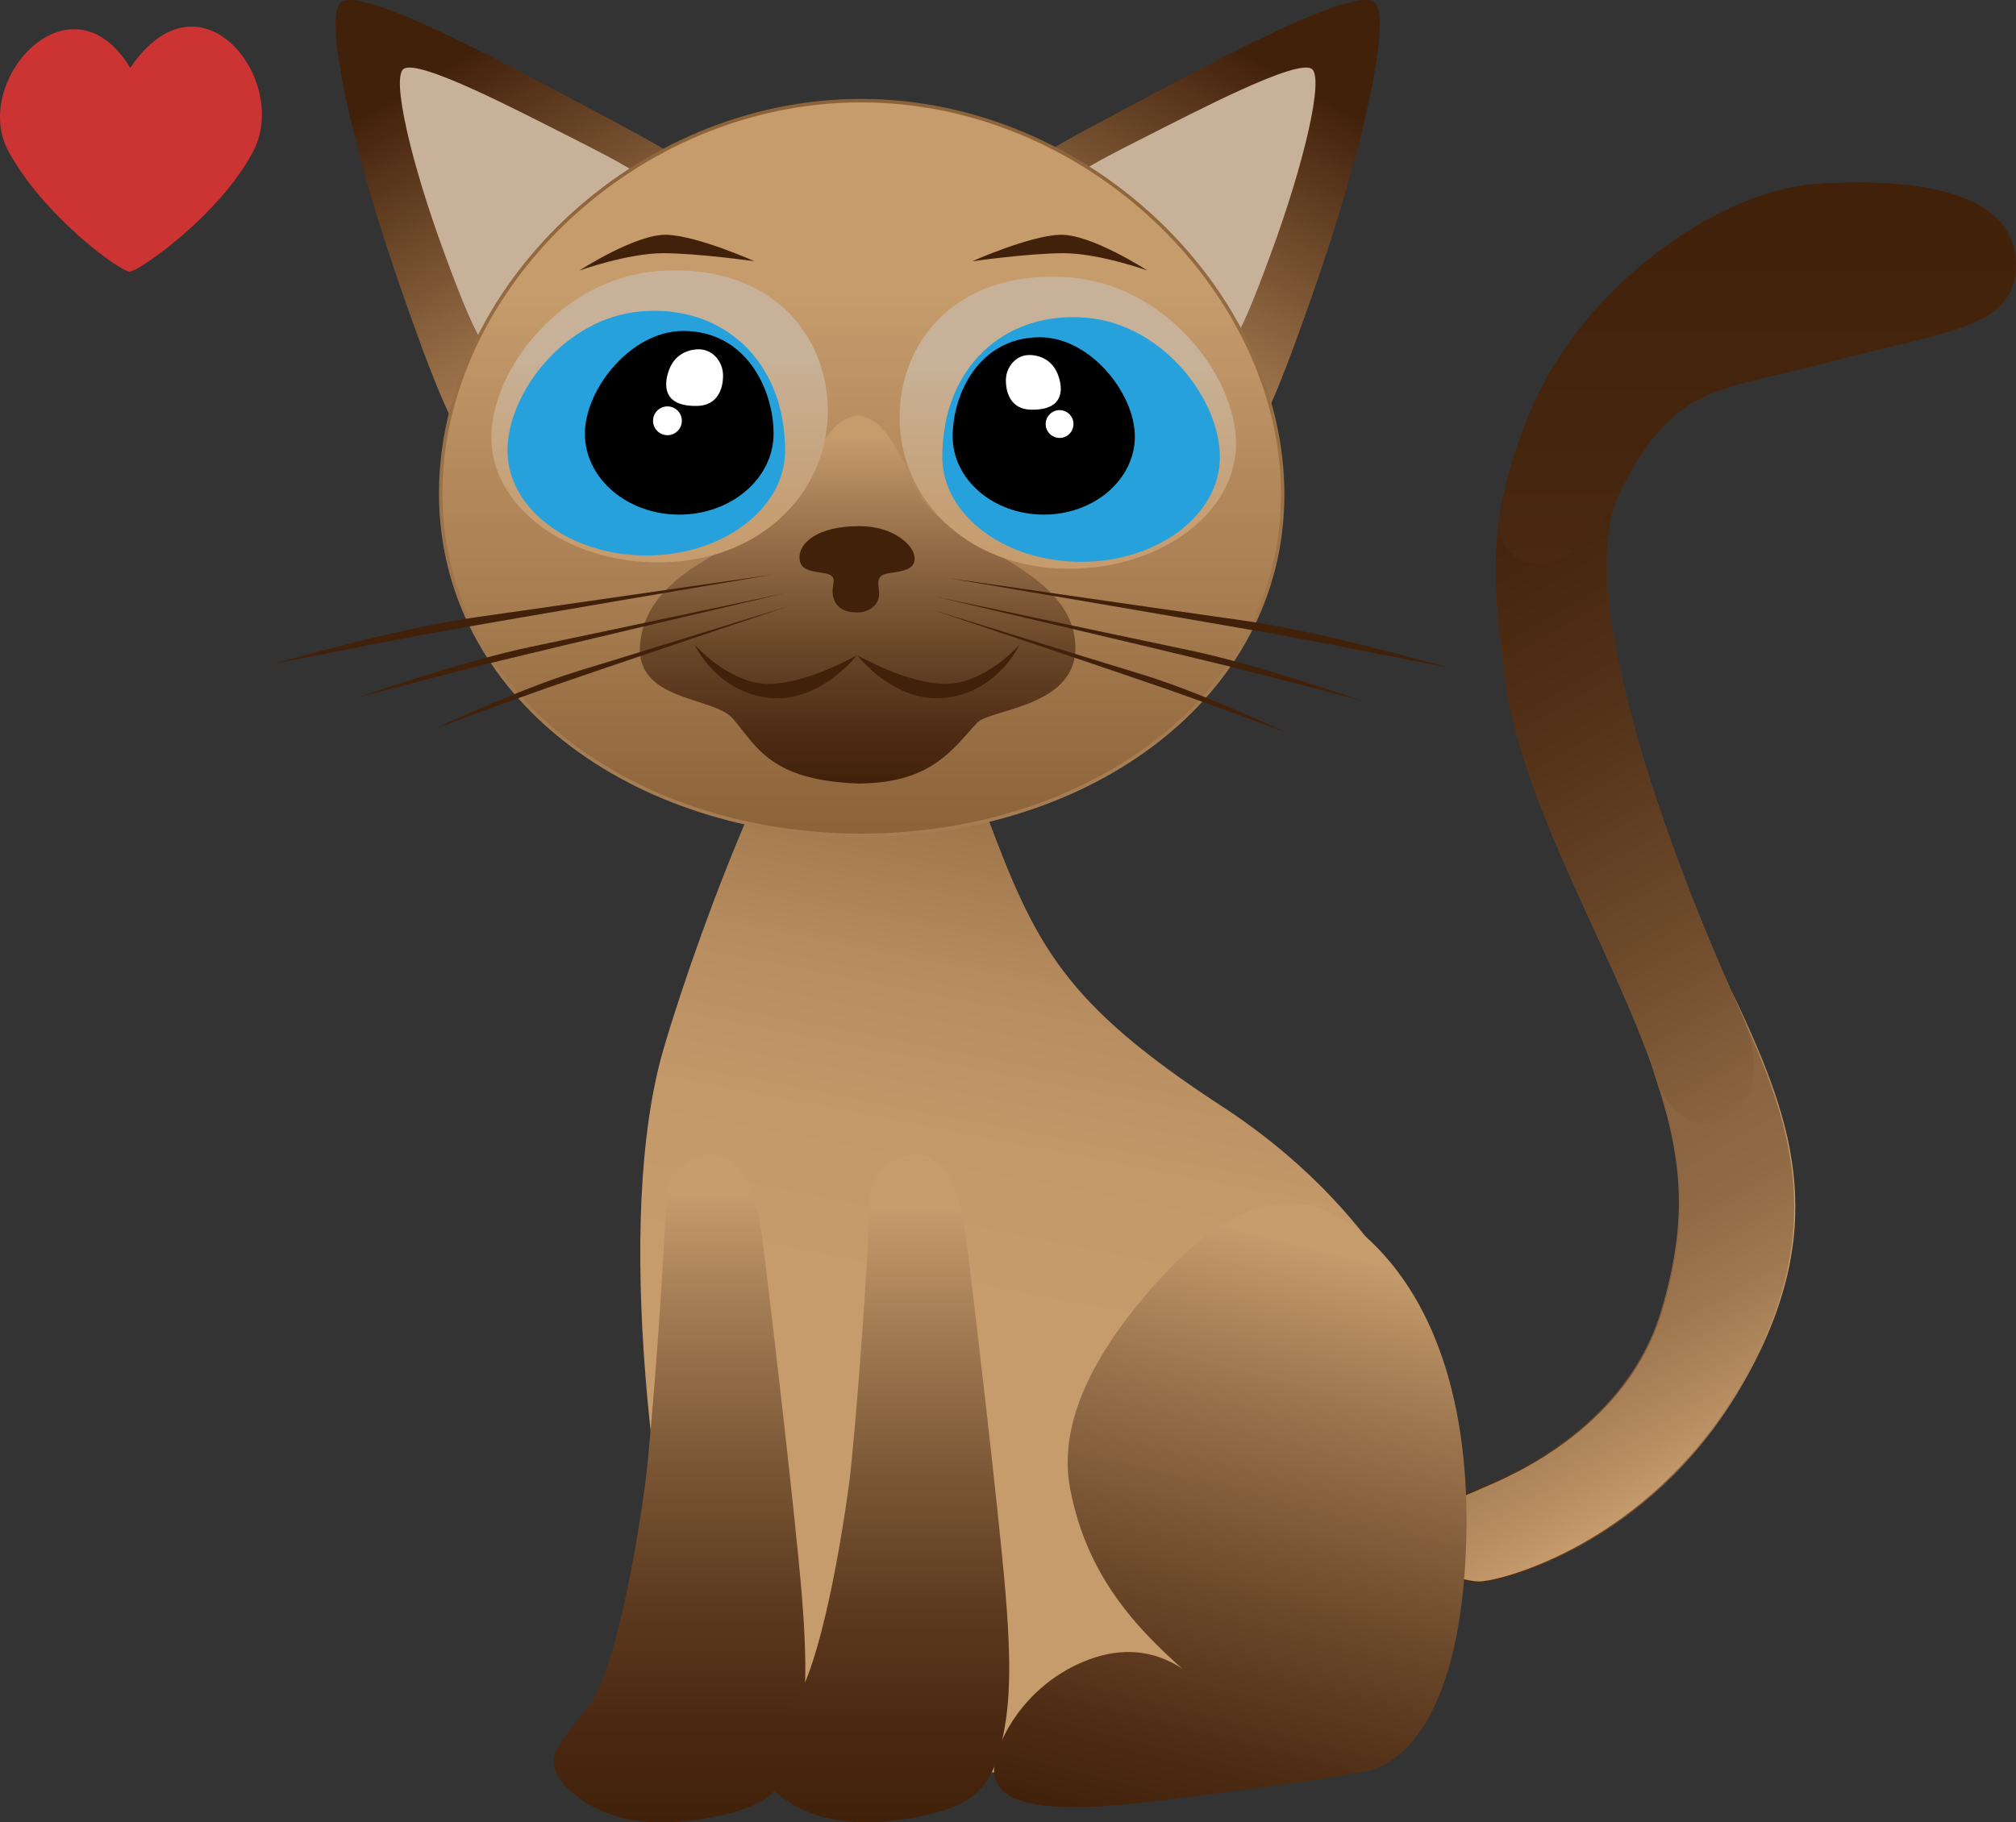
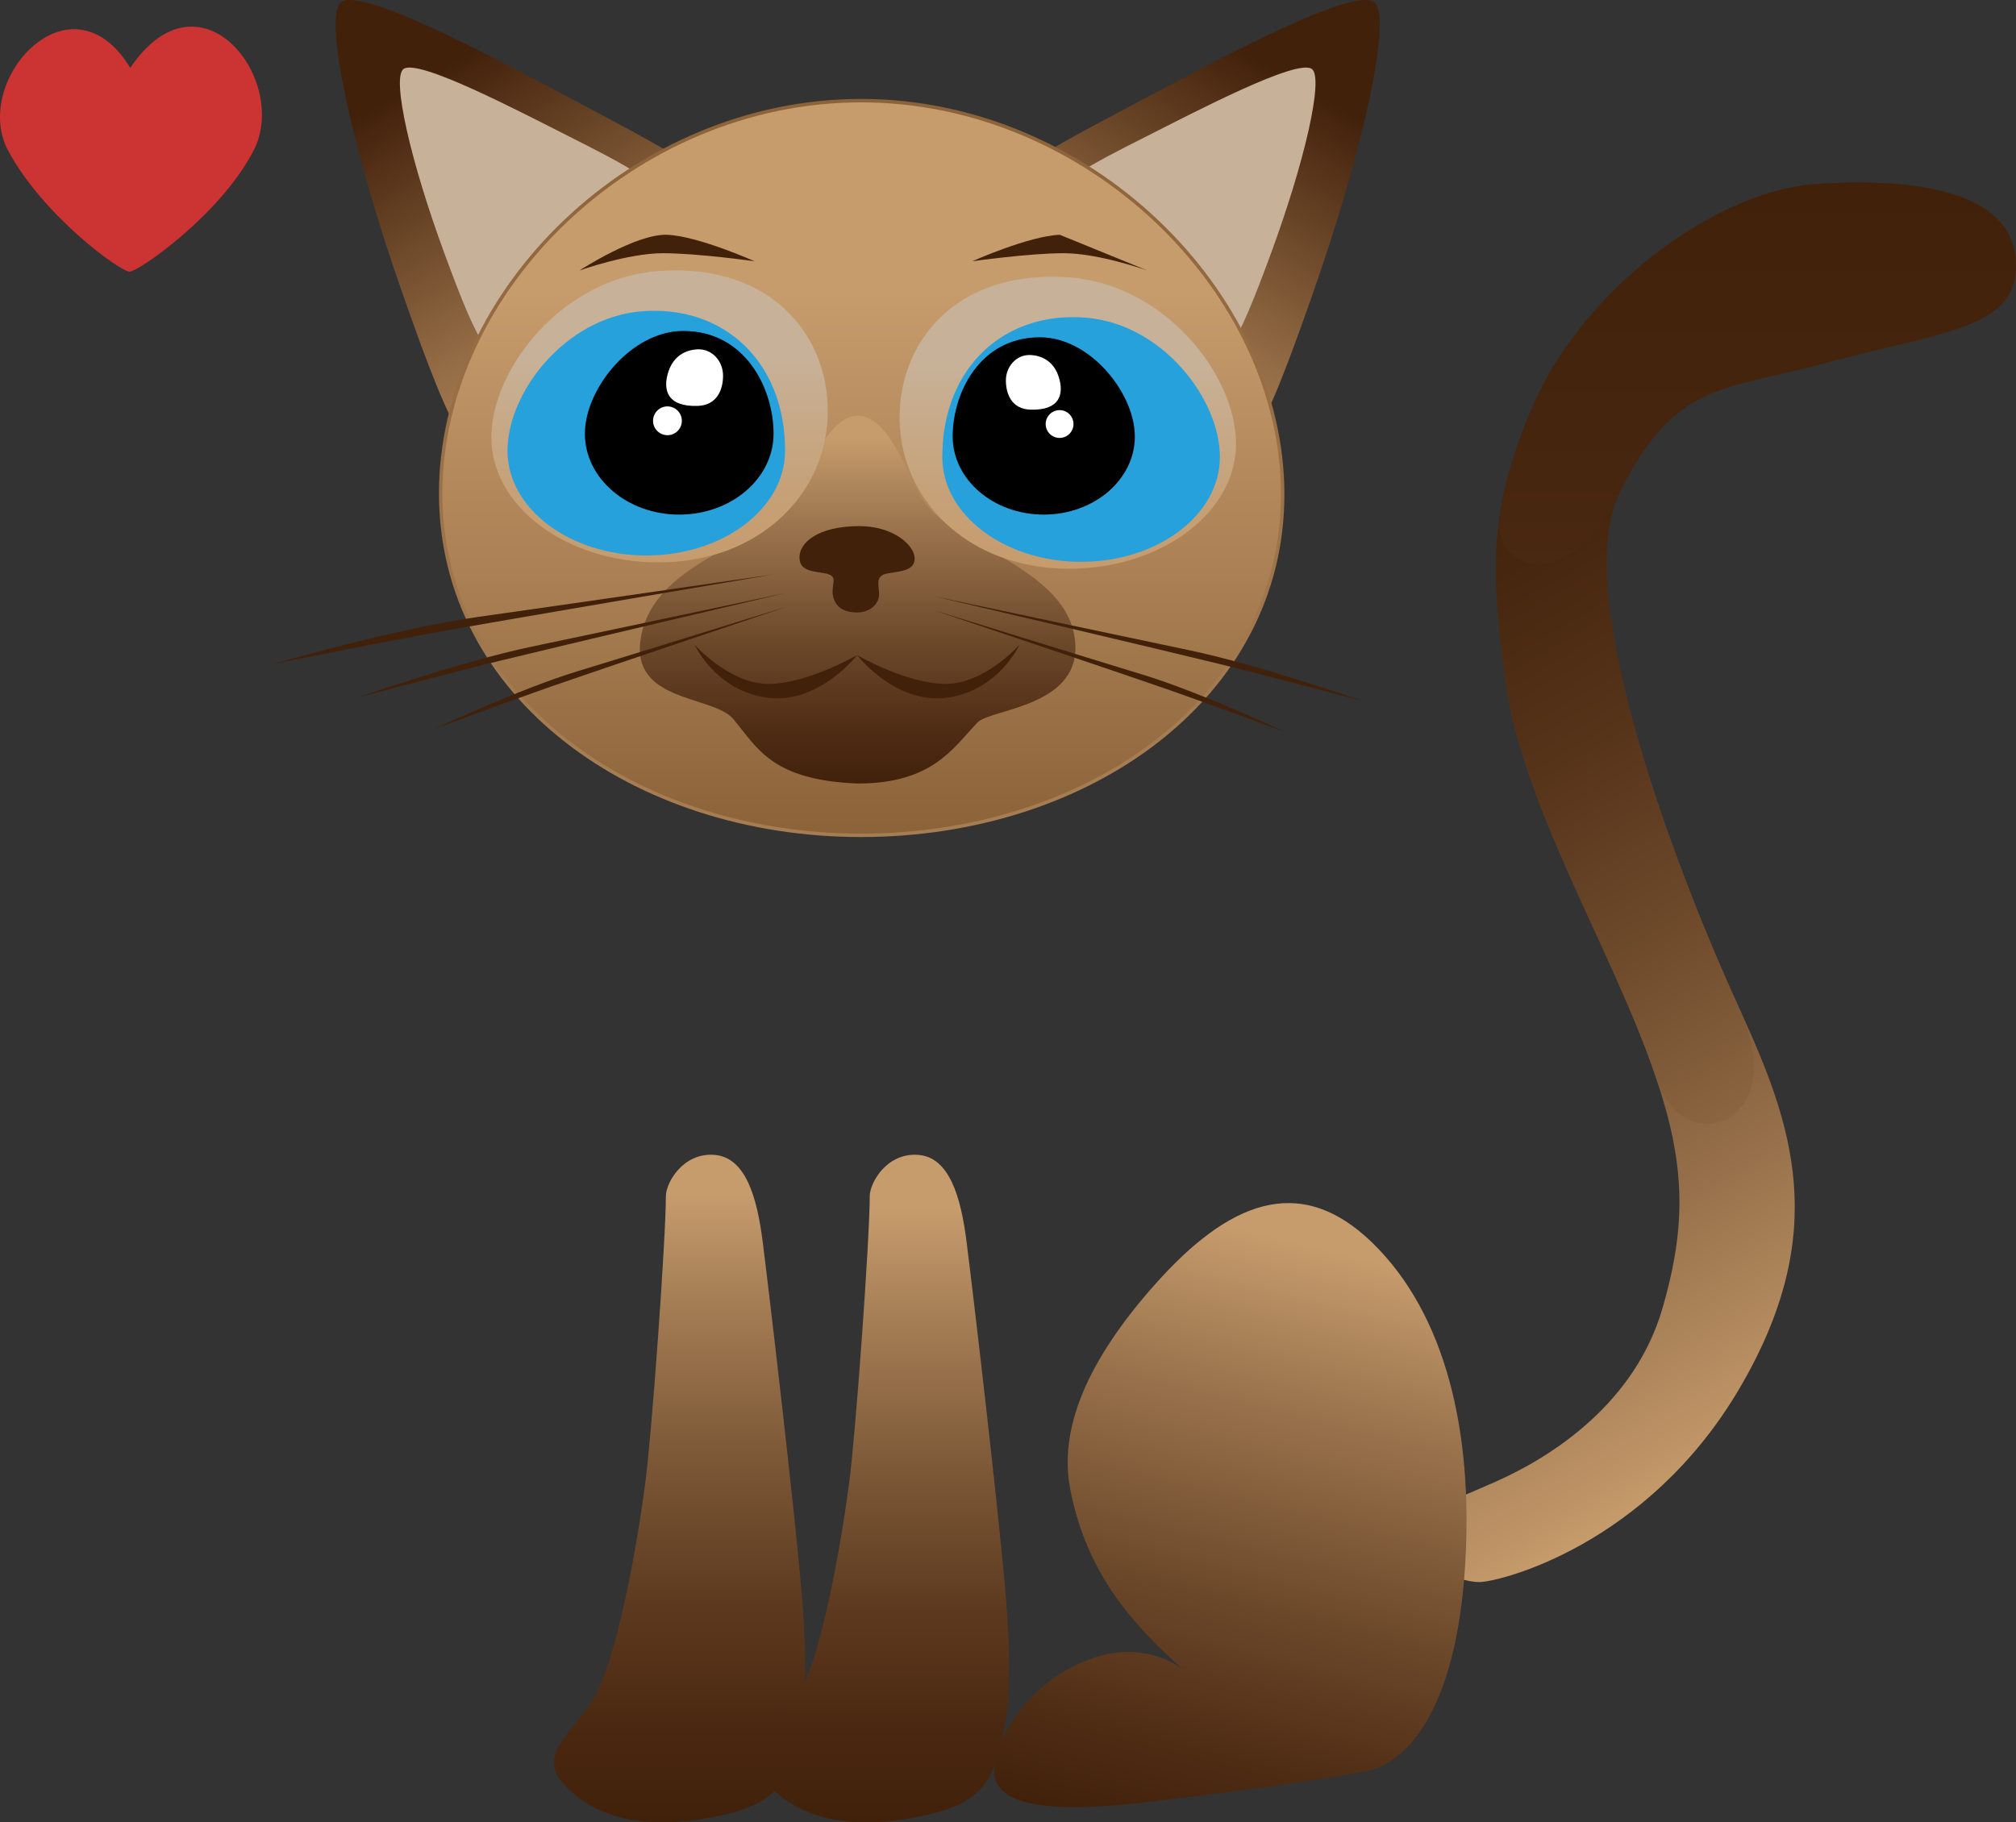
<svg xmlns="http://www.w3.org/2000/svg" xmlns:xlink="http://www.w3.org/1999/xlink" viewBox="0 0 1750.27 1582.59">
  <rect x="0" y="0" width="1750.27" height="1582.59" fill="#333333" stroke="none" />
  <defs>
    <style>.cls-1{fill:url(#linear-gradient);}.cls-12,.cls-2{stroke-miterlimit:10;}.cls-2{fill:url(#linear-gradient-2);stroke:url(#linear-gradient-3);}.cls-3{fill:url(#linear-gradient-4);}.cls-4{fill:url(#linear-gradient-5);}.cls-5{fill:url(#linear-gradient-6);}.cls-6{fill:url(#linear-gradient-7);}.cls-7{fill:url(#linear-gradient-8);}.cls-8{fill:url(#linear-gradient-9);}.cls-9{fill:url(#linear-gradient-10);}.cls-10{fill:#c7b299;}.cls-11{fill:url(#linear-gradient-11);}.cls-12{stroke-width:3px;fill:url(#linear-gradient-12);stroke:url(#linear-gradient-13);}.cls-13{fill:url(#linear-gradient-14);}.cls-14{fill:url(#linear-gradient-15);}.cls-15{fill:#26a1dc;}.cls-16{fill:#fff;}.cls-17{fill:url(#linear-gradient-16);}.cls-18{fill:#42210b;}.cls-19{fill:#c33;}</style>
    <linearGradient id="linear-gradient" x1="1232.96" y1="334.65" x2="1703.91" y2="1150.35" gradientUnits="userSpaceOnUse">
      <stop offset="0" stop-color="#42210b" />
      <stop offset="0.15" stop-color="#47260f" />
      <stop offset="0.33" stop-color="#56341a" />
      <stop offset="0.53" stop-color="#6f4b2d" />
      <stop offset="0.74" stop-color="#926c47" />
      <stop offset="0.97" stop-color="#bf9567" />
      <stop offset="1" stop-color="#c69c6d" />
    </linearGradient>
    <linearGradient id="linear-gradient-2" x1="1265.7" y1="929.23" x2="1471" y2="1284.82" gradientUnits="userSpaceOnUse">
      <stop offset="0.34" stop-color="#8b6541" />
      <stop offset="0.5" stop-color="#906a45" />
      <stop offset="0.69" stop-color="#9f7850" />
      <stop offset="0.9" stop-color="#b88f63" />
      <stop offset="1" stop-color="#c69c6d" />
    </linearGradient>
    <linearGradient id="linear-gradient-3" x1="1229.16" y1="1097.94" x2="1558.68" y2="1097.94" xlink:href="#linear-gradient" />
    <linearGradient id="linear-gradient-4" x1="1269.13" y1="363.4" x2="1590.13" y2="919.38" gradientUnits="userSpaceOnUse">
      <stop offset="0" stop-color="#42210b" />
      <stop offset="0.21" stop-color="#47260f" />
      <stop offset="0.47" stop-color="#56341a" />
      <stop offset="0.75" stop-color="#6f4b2c" />
      <stop offset="1" stop-color="#8b6541" />
    </linearGradient>
    <linearGradient id="linear-gradient-5" x1="1525.96" y1="158.51" x2="1525.96" y2="489.74" gradientUnits="userSpaceOnUse">
      <stop offset="0" stop-color="#42210b" />
      <stop offset="0.78" stop-color="#47260f" />
      <stop offset="1" stop-color="#4a2811" />
    </linearGradient>
    <linearGradient id="linear-gradient-6" x1="1023.53" y1="625.53" x2="840.4" y2="1567.63" gradientUnits="userSpaceOnUse">
      <stop offset="0" stop-color="#8c6239" />
      <stop offset="0.23" stop-color="#b0865a" />
      <stop offset="0.26" stop-color="#b58b5f" />
      <stop offset="0.28" stop-color="#b88e61" />
      <stop offset="0.41" stop-color="#c3996a" />
      <stop offset="0.56" stop-color="#c69c6d" />
    </linearGradient>
    <linearGradient id="linear-gradient-7" x1="1030.37" y1="1599.93" x2="1166.44" y2="1054.22" gradientUnits="userSpaceOnUse">
      <stop offset="0" stop-color="#42210b" />
      <stop offset="0.14" stop-color="#4e2c14" />
      <stop offset="0.38" stop-color="#6c482a" />
      <stop offset="0.71" stop-color="#9d764f" />
      <stop offset="0.94" stop-color="#c69c6d" />
    </linearGradient>
    <linearGradient id="linear-gradient-8" x1="589.96" y1="1582.59" x2="589.96" y2="1002.79" gradientUnits="userSpaceOnUse">
      <stop offset="0" stop-color="#42210b" />
      <stop offset="0.13" stop-color="#492710" />
      <stop offset="0.32" stop-color="#5c391e" />
      <stop offset="0.54" stop-color="#7b5736" />
      <stop offset="0.79" stop-color="#a77f56" />
      <stop offset="0.94" stop-color="#c69c6d" />
    </linearGradient>
    <linearGradient id="linear-gradient-9" x1="766.96" y1="1582.59" x2="766.96" y2="1002.79" gradientUnits="userSpaceOnUse">
      <stop offset="0" stop-color="#42210b" />
      <stop offset="0.13" stop-color="#492710" />
      <stop offset="0.31" stop-color="#5c391e" />
      <stop offset="0.52" stop-color="#7b5736" />
      <stop offset="0.76" stop-color="#a77f56" />
      <stop offset="0.92" stop-color="#c69c6d" />
    </linearGradient>
    <linearGradient id="linear-gradient-10" x1="1144.86" y1="-26.01" x2="932.16" y2="342.4" gradientUnits="userSpaceOnUse">
      <stop offset="0.22" stop-color="#42210b" />
      <stop offset="0.26" stop-color="#48260f" />
      <stop offset="0.69" stop-color="#8b643f" />
      <stop offset="0.89" stop-color="#a67c52" />
    </linearGradient>
    <linearGradient id="linear-gradient-11" x1="715.86" y1="-26.01" x2="503.16" y2="342.4" gradientTransform="matrix(-1, 0, 0, 1, 1060.28, 0)" xlink:href="#linear-gradient-10" />
    <linearGradient id="linear-gradient-12" x1="748.1" y1="725.39" x2="748.1" y2="87.39" gradientUnits="userSpaceOnUse">
      <stop offset="0" stop-color="#8c6239" />
      <stop offset="0.37" stop-color="#ab8155" />
      <stop offset="0.74" stop-color="#c69c6d" />
    </linearGradient>
    <linearGradient id="linear-gradient-13" x1="748.1" y1="85.89" x2="748.1" y2="726.89" gradientUnits="userSpaceOnUse">
      <stop offset="0" stop-color="#8c6239" />
      <stop offset="0.89" stop-color="#a67c52" />
    </linearGradient>
    <linearGradient id="linear-gradient-14" x1="744.59" y1="680.39" x2="744.59" y2="360.89" xlink:href="#linear-gradient-7" />
    <linearGradient id="linear-gradient-15" x1="572.64" y1="488.39" x2="572.64" y2="234.85" gradientUnits="userSpaceOnUse">
      <stop offset="0" stop-color="#c69c6d" />
      <stop offset="0.22" stop-color="#c6a076" />
      <stop offset="0.56" stop-color="#c7ac8d" />
      <stop offset="0.71" stop-color="#c7b299" />
    </linearGradient>
    <linearGradient id="linear-gradient-16" x1="847.2" y1="493.89" x2="847.2" y2="240.35" gradientTransform="matrix(-1, 0, 0, 1, 1774.27, 0)" xlink:href="#linear-gradient-15" />
  </defs>
  <title>soon-cat-2</title>
  <g id="Layer_2" data-name="Layer 2">
    <g id="_Minou" data-name="+Minou">
      <path id="_Tail" data-name="+Tail" class="cls-1" d="M1234.1,1329.89c-19.81,25.22,32,44,50,44s146-32,226-168,46-230,0-330-149.24-356.58-104-448c48-97,88-88,184-114s164-28,160-88-88-72-174-66-200,90-244,190-35.12,156.46-26,235c13,112,95,241,132,352,24.24,72.73,27,125,5,200-23.57,80.36-93,127-145,150S1256.1,1301.89,1234.1,1329.89Z" />
    </g>
    <g id="tail_base" data-name="tail base">
-       <path id="_Tail-2" data-name="+Tail" class="cls-2" d="M1234.1,1329.89c-19.81,25.22,32,44,50,44s146-32,226-168,46-230,0-330-109-50-72,61c24.24,72.73,27,125,5,200-23.57,80.36-93,127-145,150S1256.1,1301.89,1234.1,1329.89Z" />
-     </g>
+       </g>
    <g id="tail_mid" data-name="tail mid">
      <path id="_Tail-3" data-name="+Tail" class="cls-3" d="M1510.1,875.89c-46-100-149.24-356.58-104-448,48-97-30-178-74-78s-35.12,156.46-26,235c13,112,95,241,132,352C1462.34,1009.62,1556.1,975.89,1510.1,875.89Z" />
    </g>
    <g id="tail_tip" data-name="tail tip">
      <path id="_Tail-4" data-name="+Tail" class="cls-4" d="M1406.1,427.89c48-97,88-88,184-114s164-28,160-88-88-72-174-66-200,90-244,190c-16.39,37.25-25.44,68.45-29.87,97C1294.75,495,1360.86,519.31,1406.1,427.89Z" />
    </g>
    <g id="body">
      <g id="Body-2" data-name="Body">
-         <path id="base" class="cls-5" d="M731.1,576.89c65.08-11.68,84,20,126,132s66,162,204,252,220,230,211,375-36,169-83,190-239,14-344,13-218.9,10.88-233-41c-47-173-79-440-36-587C609.4,797.06,692.1,583.89,731.1,576.89Z" />
        <path id="Left_Leg" data-name="Left Leg" class="cls-6" d="M1041.1,1461.89s-35-43-95-21-85,79-83,99,24,38,133,25,161-21,191-27,77-46,85-180c6.86-114.9-17-217-81-279s-126-33-187,35-84.89,127.55-75,179C944.1,1370.89,988.1,1416.89,1041.1,1461.89Z" />
        <path id="Right_Arm" data-name="Right Arm" class="cls-7" d="M578.1,1038.89c0,36-12,205-18,250s-24,157-48,191-48.47,48-15,77c30,26,72,30,117,22s65-20,75-53,13-68,7-141-29-268-34-307-15-73-42-75S578.1,1026.89,578.1,1038.89Z" />
        <path id="Left_Arm" data-name="Left Arm" class="cls-8" d="M755.1,1038.89c0,36-12,205-18,250s-24,157-48,191-48.47,48-15,77c30,26,72,30,117,22s65-20,75-53,13-68,7-141-29-268-34-307-15-73-42-75S755.1,1026.89,755.1,1038.89Z" />
      </g>
    </g>
    <g id="Head">
      <path class="cls-9" d="M1193.1,1.89c16,12-9.42,128.36-54,255-44,125-64,170-109,142s-178-167-187-198,67-71,133-106S1173.75-12.62,1193.1,1.89Z" />
      <path class="cls-10" d="M1138.91,59.87c10.62,7.59-6.26,81.14-35.85,161.2-29.2,79-42.48,107.46-72.35,89.76S912.56,205.26,906.59,185.67s44.47-44.88,88.28-67S1126.06,50.7,1138.91,59.87Z" />
      <path class="cls-11" d="M296.18,1.89c-16,12,9.42,128.36,54,255,44,125,64,170,109,142s178-167,187-198-67-71-133-106S315.53-12.62,296.18,1.89Z" />
      <path class="cls-10" d="M350.37,59.87c-10.62,7.59,6.26,81.14,35.85,161.2,29.2,79,42.48,107.46,72.35,89.76S576.72,205.26,582.7,185.67s-44.48-44.88-88.29-67S363.22,50.7,350.37,59.87Z" />
      <path id="head_base" data-name="head base" class="cls-12" d="M1113.6,429.39c0,176.18-168.83,296-366,296s-365-120.82-365-297,167.84-341,365-341S1113.6,253.22,1113.6,429.39Z" />
      <path class="cls-13" d="M932.6,551.39c-11.47-62.32-114.5-79.5-134.91-123-20-42.59-32.09-65.56-52.32-67.42v-.11c-.22,0-.42,0-.63.06l-.63-.06V361c-20.23,1.86-32.32,24.83-52.32,67.42-20.41,43.47-122.17,55-135.17,124-10.94,58.06,62.26,50.88,80,72,21,25,33,53,108,56,65,0,83-31,104-53C860.32,615.12,944.1,613.89,932.6,551.39Z" />
      <g id="Right_Eye" data-name="Right Eye">
        <path id="eye_bound" data-name="eye bound" class="cls-14" d="M716.6,379.89c-10.57,59-64.92,108.5-145,108.5s-145-48.57-145-108.5,62-138.5,145-144.5C681.31,227.46,729.6,307.39,716.6,379.89Z" />
        <path id="iris" class="cls-15" d="M681.6,391.39c0,50.26-54,91-120.5,91s-120.5-40.74-120.5-91,49.69-115.39,116-121C627.6,264.39,681.6,313.39,681.6,391.39Z" />
        <path id="pupil" d="M671.6,376.63c0,38.81-36.67,70.26-81.9,70.26s-81.91-31.45-81.91-70.26,40.12-89.24,85.35-89.24C647.46,287.39,671.6,337.82,671.6,376.63Z" />
        <g id="eye_shine" data-name="eye shine">
          <circle class="cls-16" cx="579.47" cy="365.42" r="12.5" />
          <path class="cls-16" d="M627.75,326.19c0,12.14-5.18,25.75-22,26.3-26.3.86-30.69-13.61-25.44-29.75,6-18.53,22.42-19.4,26.3-19.4C618.77,303.34,627.75,314.05,627.75,326.19Z" />
        </g>
      </g>
      <g id="Left_Eye" data-name="Left Eye">
        <path id="eye_bound-2" data-name="eye bound" class="cls-17" d="M783.1,385.39c10.58,59,64.92,108.5,145,108.5s145-48.57,145-108.5-62-138.5-145-144.5C818.39,233,770.1,312.89,783.1,385.39Z" />
        <path id="iris-2" data-name="iris" class="cls-15" d="M818.1,396.89c0,50.26,53.95,91,120.5,91s120.5-40.74,120.5-91-49.68-115.39-116-121C872.1,269.89,818.1,318.89,818.1,396.89Z" />
        <path id="pupil-2" data-name="pupil" d="M827.1,379.05c0,37.47,35.41,67.84,79.08,67.84s79.08-30.37,79.08-67.84-38.73-86.16-82.41-86.16C850.41,292.89,827.1,341.58,827.1,379.05Z" />
        <g id="eye_shine-2" data-name="eye shine">
          <circle class="cls-16" cx="919.92" cy="368.23" r="12.07" />
          <path class="cls-16" d="M873.3,330.35c0,11.73,5,24.86,21.23,25.39,25.39.84,29.63-13.14,24.55-28.72-5.82-17.89-21.64-18.73-25.38-18.73C882,308.29,873.3,318.63,873.3,330.35Z" />
        </g>
      </g>
      <path id="Mouth" class="cls-18" d="M603.1,559.89s30,34,64,34,77-25,77-25-33,43-78,37S603.1,559.89,603.1,559.89Zm282,0s-30,34-64,34-77-25-77-25,33,43,78,37S885.1,559.89,885.1,559.89Z" />
      <path id="Nose" class="cls-18" d="M694.1,483.89c0,12,11,12,22,14,12.79,2.33,5.28,8.71,7,19,2,12,11.95,15,21,15,10,0,18-6,19-14s-5-18,8-20,23-3,23-13c0-11-18-28-48-28C709.1,456.89,694.1,471.89,694.1,483.89Z" />
      <g id="Right_Whisker" data-name="Right Whisker">
        <path class="cls-18" d="M236.1,576.89s107-31,178-41,257-37,257-37-236,40-291,50S236.1,576.89,236.1,576.89Z" />
        <path class="cls-18" d="M310.1,605.89s90.61-31.64,151.38-44.31S681.41,515.1,681.41,515.1s-201.59,47.43-248.53,59S310.1,605.89,310.1,605.89Z" />
        <path class="cls-18" d="M376.54,633.24S450.7,598.38,501.11,583s182.41-56.3,182.41-56.3S516.71,582.8,477.91,596.37,376.54,633.24,376.54,633.24Z" />
      </g>
      <g id="Left_Whisker" data-name="Left Whisker">
-         <path class="cls-18" d="M1257.52,579.89s-107-31-178-41-257-37-257-37,236,40,291,50S1257.52,579.89,1257.52,579.89Z" />
        <path class="cls-18" d="M1183.52,608.89s-90.61-31.64-151.38-44.31S812.21,518.1,812.21,518.1s201.59,47.43,248.52,59S1183.52,608.89,1183.52,608.89Z" />
        <path class="cls-18" d="M1117.07,636.24S1042.92,601.38,992.5,586s-182.4-56.3-182.4-56.3,166.81,56.11,205.61,69.68S1117.07,636.24,1117.07,636.24Z" />
      </g>
      <g id="Eyebrows">
        <path id="Right_Eyebrow" data-name="Right Eyebrow" class="cls-18" d="M503.1,234.89s42.09-15,72.49-15,79.51,7,79.51,7-49.11-22-76-23S503.1,234.89,503.1,234.89Z" />
-         <path id="Left_Eyebrow" data-name="Left Eyebrow" class="cls-18" d="M996.1,234.89s-42.09-15-72.49-15-79.51,7-79.51,7,49.11-22,76-23S996.1,234.89,996.1,234.89Z" />
+         <path id="Left_Eyebrow" data-name="Left Eyebrow" class="cls-18" d="M996.1,234.89s-42.09-15-72.49-15-79.51,7-79.51,7,49.11-22,76-23Z" />
      </g>
    </g>
    <g id="heart">
      <path class="cls-19" d="M220.1,130.89c-29,56-100,105-107.5,105-8.5,0-75.5-49-105.5-105-32.47-60.61,54-157,106-72C174.1-31.11,251.72,69.84,220.1,130.89Z" />
    </g>
  </g>
</svg>